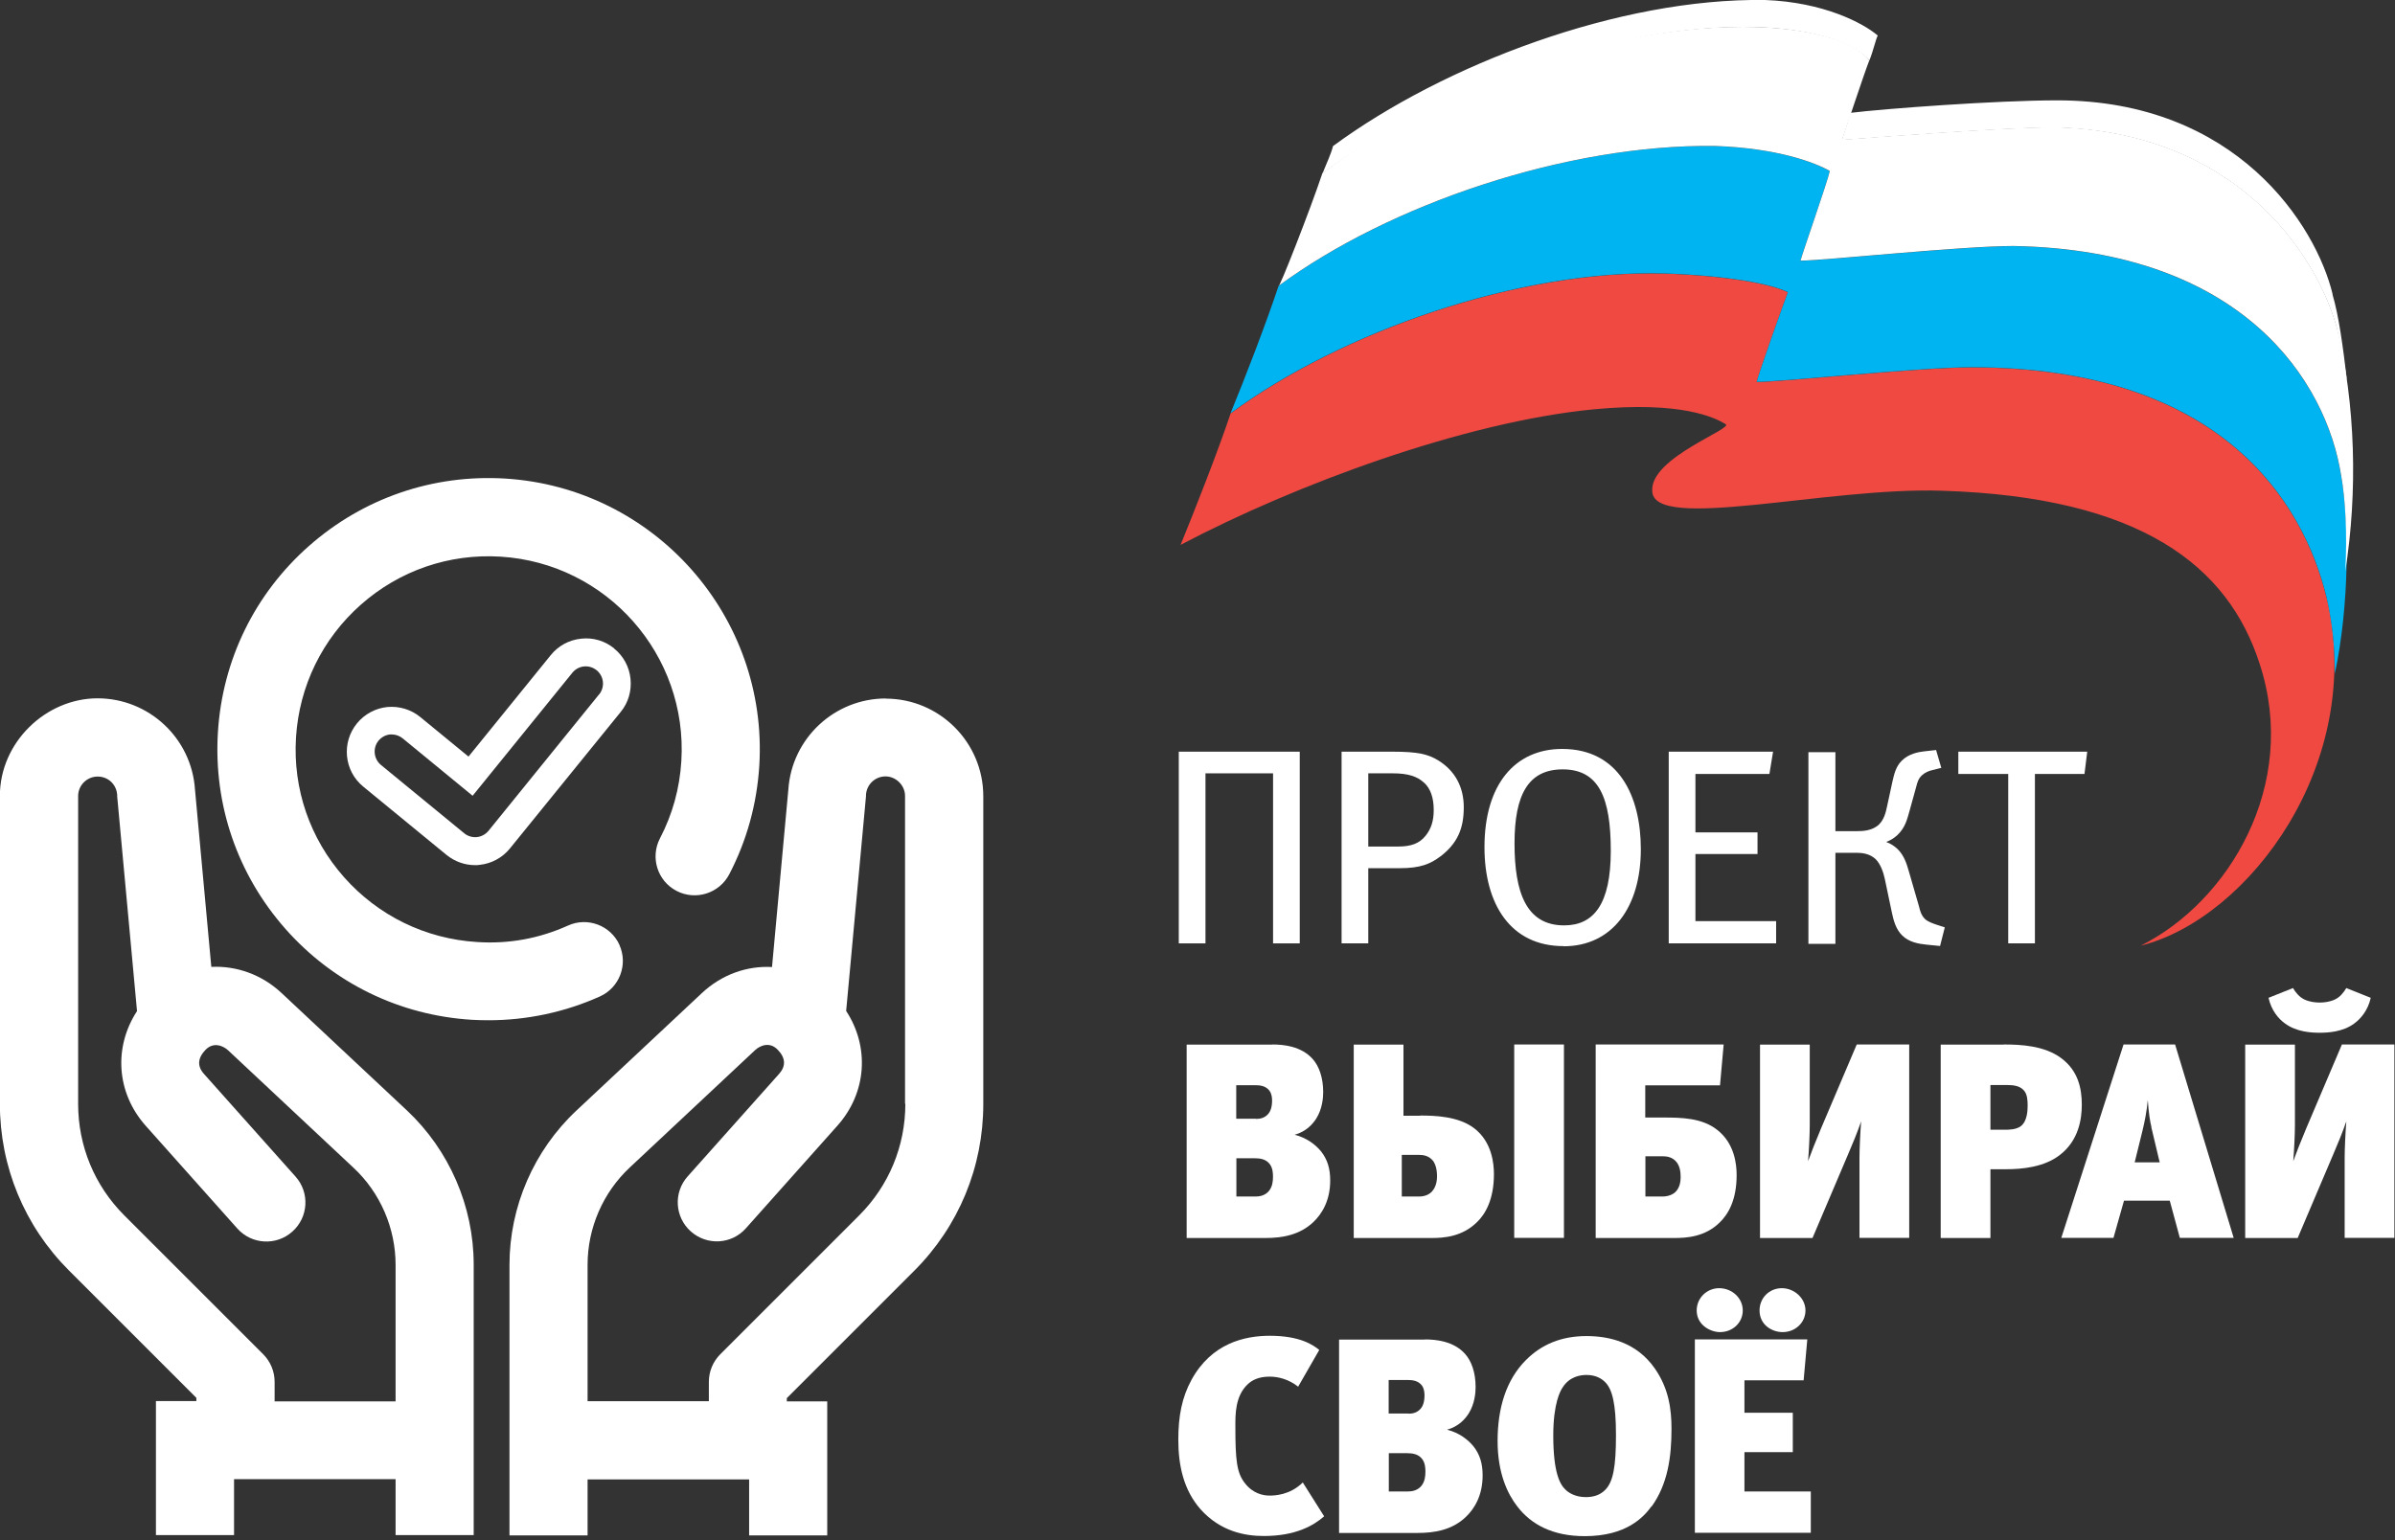
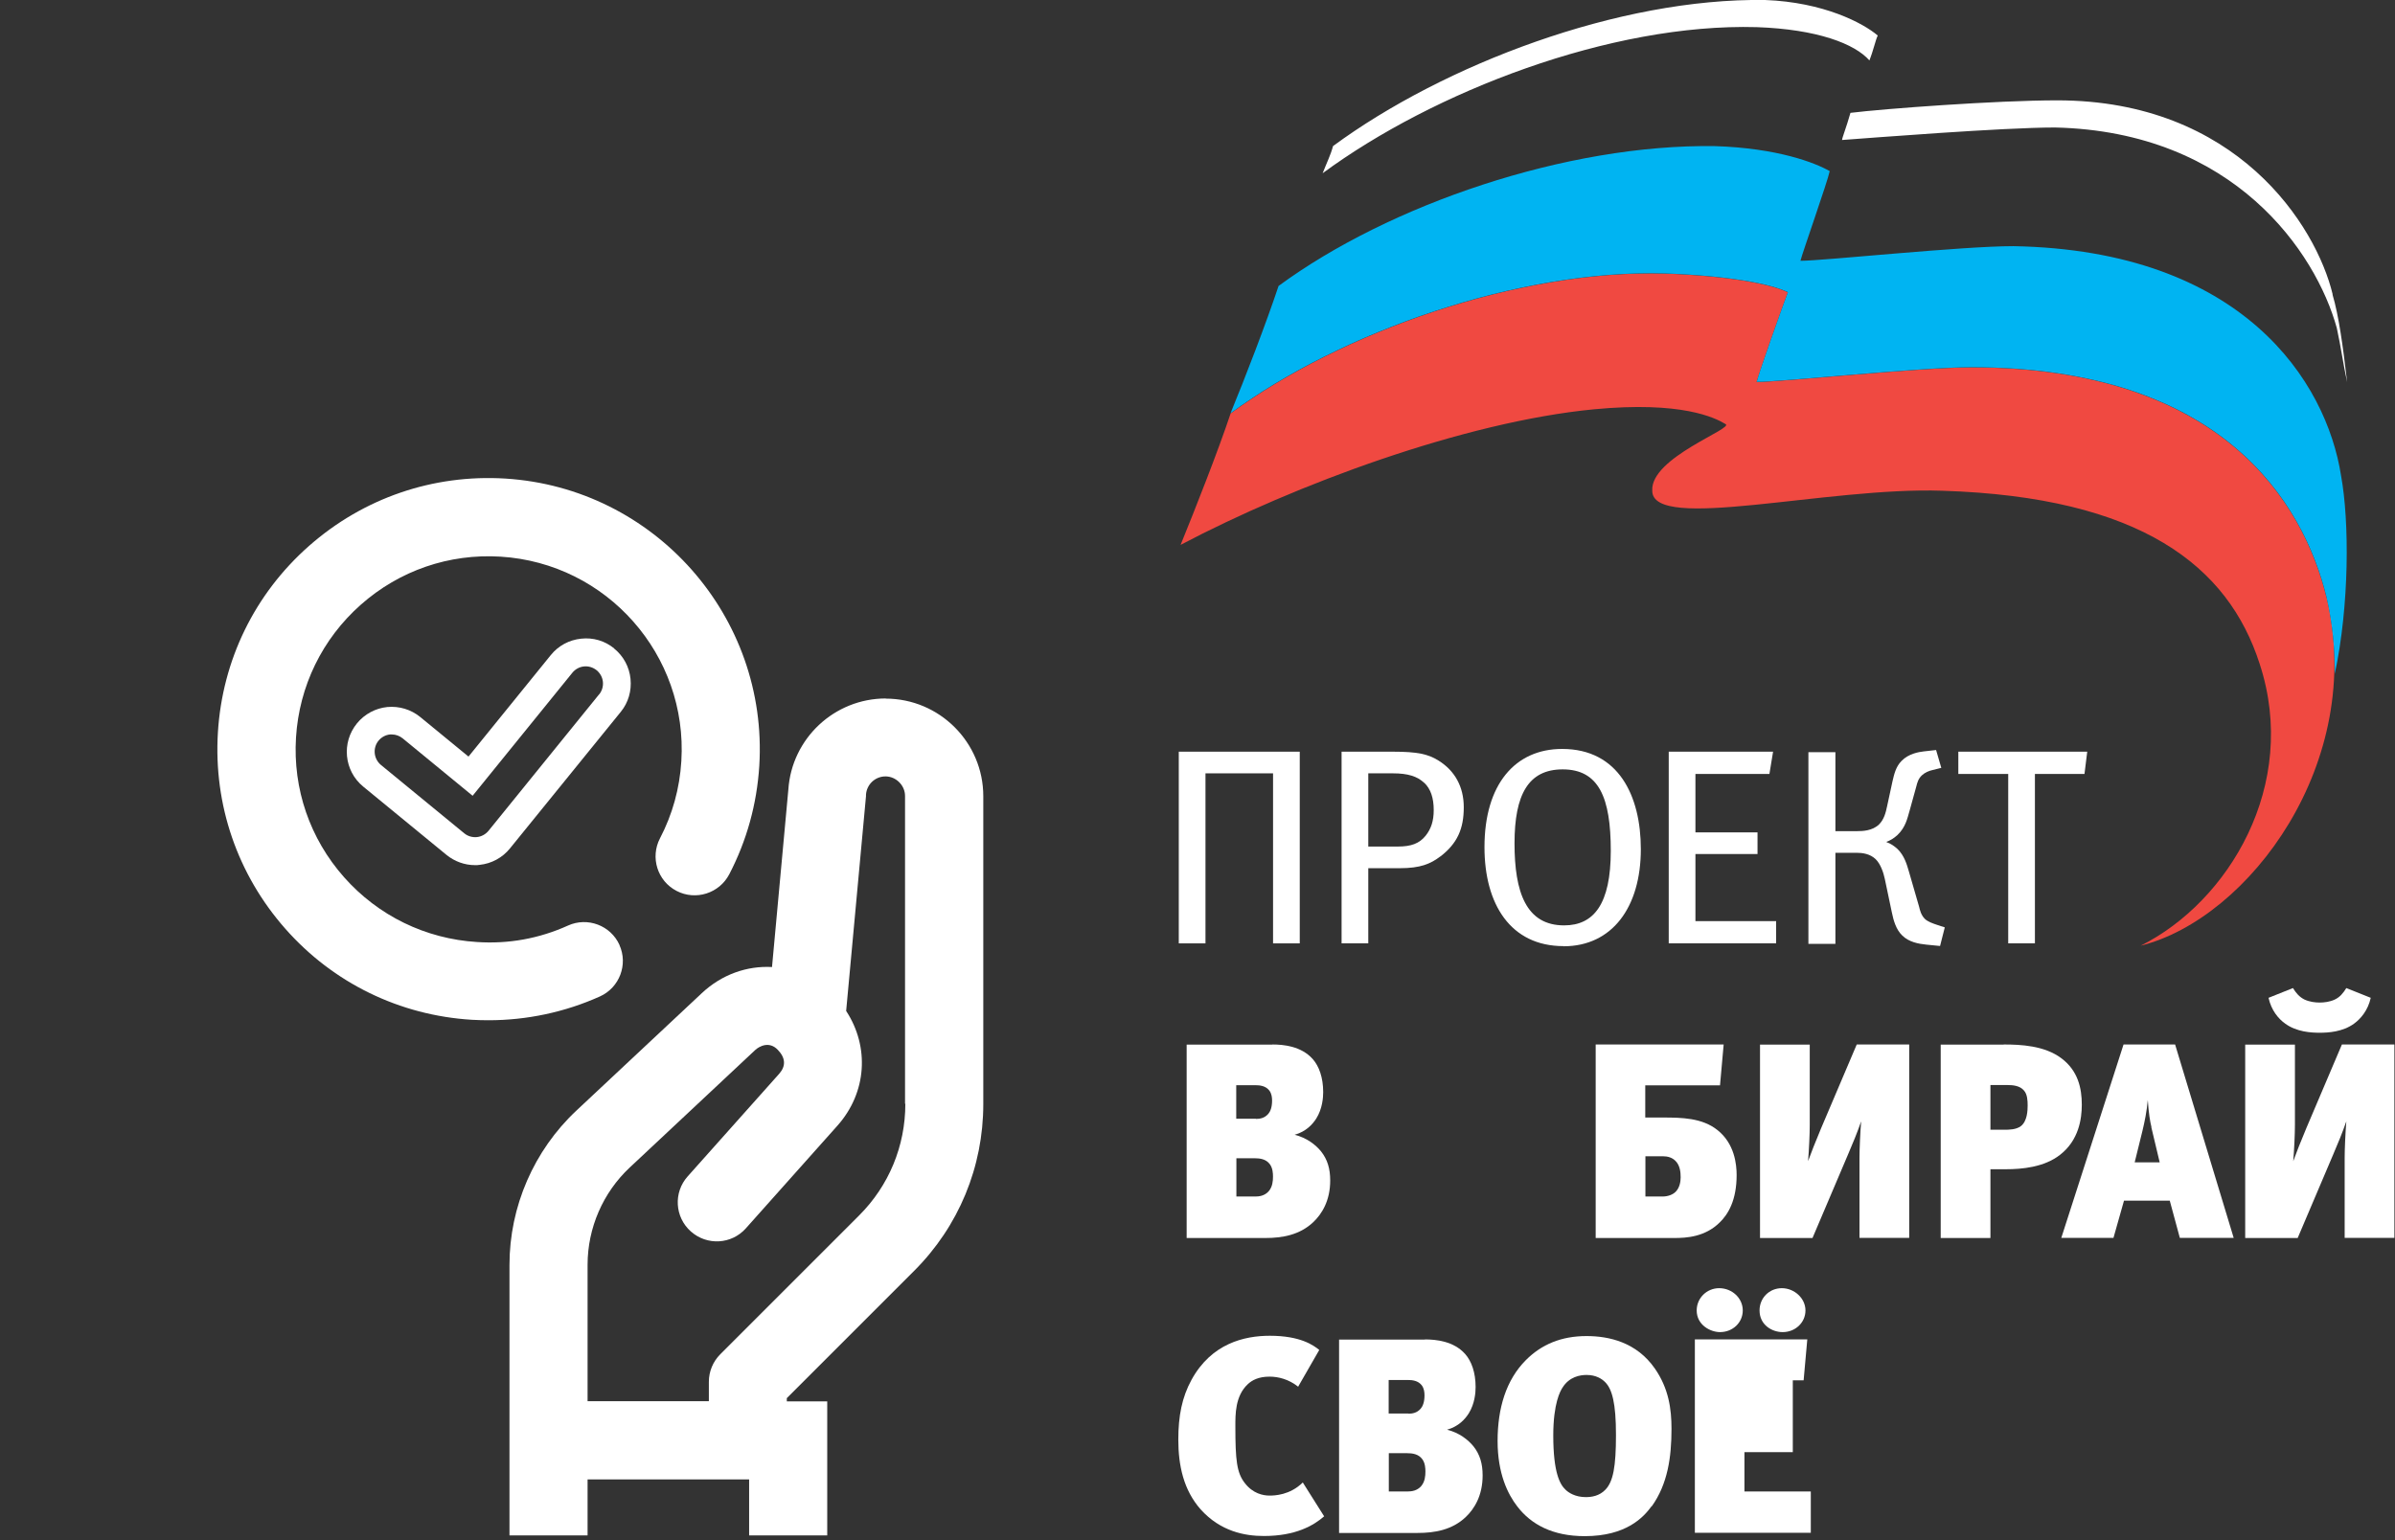
<svg xmlns="http://www.w3.org/2000/svg" width="157" height="101" viewBox="0 0 157 101" fill="none">
  <rect x="0" y="0" width="157" height="101" fill="#333333" stroke="none" />
  <g clip-path="url(#clip0_7299_140326)">
    <path fill-rule="evenodd" clip-rule="evenodd" d="M152.501 39.14C150.991 32.98 145.661 24.09 129.241 24.09C125.821 24.09 116.791 25.05 115.151 25.05C115.291 24.5 116.931 19.85 117.201 19.17C116.111 18.62 113.231 18.08 109.131 17.94C99.551 17.67 87.921 21.77 80.671 27.11C79.851 29.57 78.341 33.4 77.391 35.73C84.921 31.76 96.001 27.66 104.481 26.84C110.231 26.29 112.421 27.39 113.101 27.8C113.781 28.07 108.171 29.99 108.311 32.18C108.311 34.92 119.801 31.91 127.331 32.18C140.331 32.59 146.071 37.11 148.131 43.54C150.731 51.48 146.081 59.14 140.331 62.01C147.441 60.23 155.111 49.97 152.511 39.16L152.501 39.14Z" fill="#F04941" />
    <path fill-rule="evenodd" clip-rule="evenodd" d="M109.134 17.931C113.234 18.071 116.114 18.611 117.204 19.161C116.934 19.841 115.284 24.501 115.154 25.041C116.794 25.041 125.824 24.081 129.244 24.081C145.664 24.081 150.994 32.971 152.504 39.131C152.914 40.911 153.054 42.551 153.054 44.191C154.014 39.671 154.014 34.201 153.464 31.191C152.504 25.031 147.034 16.411 131.984 16.141C128.564 16.141 119.534 17.101 118.024 17.101C118.164 16.551 119.804 11.901 119.944 11.221C118.984 10.671 116.524 9.711 112.414 9.581C102.704 9.441 91.074 13.411 83.814 18.751C82.994 21.211 81.624 24.771 80.664 27.101C87.914 21.761 99.544 17.661 109.124 17.931H109.134Z" fill="#00B4F2" />
-     <path fill-rule="evenodd" clip-rule="evenodd" d="M153.19 21.481C151.82 16.551 146.49 8.621 134.72 8.341C131.3 8.341 122.68 9.021 120.76 9.161C120.9 8.751 122.26 4.641 122.54 3.961C121.72 2.871 119.26 1.911 115.15 1.771C105.44 1.501 93.94 5.871 86.69 11.351C85.87 13.811 83.82 19.011 83.82 18.741C91.07 13.401 102.7 9.441 112.42 9.571C116.52 9.711 118.99 10.661 119.95 11.211C119.81 11.891 118.17 16.551 118.03 17.091C119.53 17.091 128.57 16.131 131.99 16.131C147.04 16.401 152.51 25.021 153.47 31.181C153.74 32.681 153.88 35.011 153.74 37.471C154.56 32.271 154.42 26.521 153.19 21.461V21.481Z" fill="white" />
    <path fill-rule="evenodd" clip-rule="evenodd" d="M122.543 3.97C122.813 3.29 122.953 2.6 123.093 2.33C122.133 1.51 119.533 0.14 115.703 0C106.123 -0.14 94.633 4.24 87.383 9.58C87.243 10.13 86.973 10.67 86.703 11.36C93.953 6.02 105.583 1.51 115.163 1.78C119.133 1.92 121.593 2.87 122.553 3.97H122.543ZM152.913 19.3C151.823 14.78 146.623 6.58 134.853 6.58C130.883 6.58 123.493 7.13 121.303 7.4C121.033 8.36 120.753 9.04 120.753 9.18C122.673 9.04 131.293 8.36 134.713 8.36C146.483 8.63 151.813 16.57 153.183 21.5C153.453 22.73 153.593 23.83 153.863 25.06C153.593 22.73 153.313 20.68 152.903 19.31L152.913 19.3Z" fill="white" />
    <path d="M83.453 61.86V50.71H79.023V61.86H77.273V49.29H85.203V61.86H83.453Z" fill="white" />
    <path d="M94.415 56.16C93.775 56.65 93.105 56.93 91.775 56.93H89.695V61.86H87.945V49.29H91.305C92.925 49.29 93.625 49.45 94.295 49.87C95.375 50.54 95.955 51.6 95.955 52.93C95.955 54.35 95.535 55.3 94.425 56.16H94.415ZM93.355 51.33C92.915 50.91 92.295 50.71 91.315 50.71H89.695V55.51H91.645C92.505 55.51 93.045 55.31 93.455 54.8C93.805 54.36 93.985 53.85 93.985 53.12C93.985 52.32 93.785 51.73 93.365 51.33H93.355Z" fill="white" />
    <path d="M102.493 62.04C99.022 62.04 97.312 59.29 97.312 55.55C97.312 51.43 99.323 49.11 102.403 49.11C106.103 49.11 107.562 52.19 107.562 55.68C107.562 59.49 105.683 62.05 102.493 62.05V62.04ZM102.443 50.45C100.183 50.45 99.282 52.11 99.282 55.3C99.282 58.49 100.033 60.68 102.533 60.68C104.483 60.68 105.592 59.28 105.592 55.79C105.592 52.3 104.813 50.45 102.433 50.45H102.443Z" fill="white" />
    <path d="M109.391 61.86V49.29H116.231L115.991 50.75H111.141V54.58H115.211V56H111.141V60.4H116.431V61.86H109.391Z" fill="white" />
    <path d="M127.257 50.351L126.657 50.501C126.437 50.551 126.197 50.651 125.997 50.831C125.757 51.051 125.687 51.301 125.617 51.581L125.177 53.171C125.027 53.681 124.917 54.251 124.377 54.761C124.137 54.981 123.907 55.111 123.667 55.201V55.221C123.937 55.311 124.177 55.481 124.377 55.661C124.837 56.101 124.997 56.681 125.127 57.121L125.807 59.471C125.857 59.691 125.937 60.001 126.167 60.241C126.367 60.441 126.697 60.551 127.027 60.661L127.487 60.811L127.177 62.031L126.267 61.941C125.777 61.891 125.137 61.781 124.697 61.341C124.297 60.961 124.127 60.371 124.017 59.831L123.557 57.641C123.467 57.201 123.267 56.641 122.957 56.341C122.587 55.981 122.077 55.921 121.737 55.921H120.317V61.891H118.547V49.321H120.317V54.501H121.737C122.107 54.501 122.737 54.481 123.177 54.061C123.507 53.731 123.617 53.291 123.707 52.861L124.057 51.241C124.167 50.771 124.277 50.271 124.657 49.891C125.117 49.421 125.767 49.311 126.117 49.271L126.917 49.181L127.267 50.381L127.257 50.351Z" fill="white" />
    <path d="M136.645 50.75H133.395V61.86H131.645V50.75H128.375V49.29H136.825L136.645 50.75Z" fill="white" />
    <path d="M83.409 68.49C84.139 68.49 85.299 68.6 86.049 69.44C86.469 69.91 86.739 70.66 86.739 71.61C86.739 71.97 86.689 72.7 86.289 73.34C86.049 73.72 85.619 74.2 84.869 74.41C85.669 74.61 86.249 75.07 86.599 75.5C87.019 76.03 87.199 76.63 87.199 77.41C87.199 78.74 86.649 79.61 86.089 80.14C85.199 80.98 84.069 81.18 82.939 81.18H77.789V68.5H83.409V68.49ZM82.339 73.37C82.589 73.37 82.899 73.32 83.139 73.04C83.269 72.89 83.389 72.62 83.389 72.17C83.389 71.99 83.369 71.72 83.209 71.51C82.969 71.2 82.589 71.16 82.299 71.16H81.039V73.36H82.329L82.339 73.37ZM82.289 78.46C82.529 78.46 82.909 78.42 83.179 78.1C83.419 77.81 83.449 77.44 83.449 77.15C83.449 76.93 83.429 76.6 83.249 76.35C82.999 76 82.589 75.95 82.249 75.95H81.049V78.46H82.289Z" fill="white" />
-     <path d="M93.102 73.15C94.052 73.15 95.632 73.19 96.672 74.01C97.802 74.9 97.932 76.3 97.932 76.99C97.932 78.65 97.372 79.61 96.822 80.14C95.842 81.1 94.652 81.18 93.842 81.18H88.742V68.5H92.002V73.16H93.112L93.102 73.15ZM91.892 78.46H93.002C93.182 78.46 93.582 78.44 93.872 78.13C94.032 77.95 94.202 77.64 94.202 77.13C94.202 76.62 94.072 76.29 93.932 76.11C93.682 75.8 93.332 75.73 93.042 75.73H91.892V78.46ZM102.522 68.49V81.17H99.262V68.49H102.522Z" fill="white" />
    <path d="M104.602 81.17V68.49H112.992L112.752 71.17H107.852V73.28H109.012C110.232 73.28 111.582 73.3 112.582 74.1C113.712 74.99 113.842 76.36 113.842 77.05C113.842 78.71 113.282 79.63 112.732 80.16C111.772 81.11 110.552 81.18 109.752 81.18H104.602V81.17ZM107.862 78.46H108.972C109.352 78.46 109.662 78.33 109.842 78.15C110.112 77.88 110.172 77.48 110.172 77.2C110.172 76.87 110.132 76.49 109.902 76.2C109.652 75.89 109.302 75.82 109.012 75.82H107.862V78.46Z" fill="white" />
    <path d="M121.895 81.17V75.91C121.895 75.35 121.945 74.24 122.005 73.53C121.715 74.35 121.475 74.93 121.145 75.7L118.815 81.18H115.375V68.5H118.635V73.76C118.635 74.34 118.585 75.43 118.525 76.14C118.725 75.59 119.015 74.85 119.385 73.97L121.715 68.49H125.155V81.17H121.895Z" fill="white" />
    <path d="M131.349 68.49C132.459 68.49 134.029 68.56 135.139 69.4C136.229 70.22 136.469 71.37 136.469 72.44C136.469 73.37 136.269 74.77 135.049 75.72C134.009 76.54 132.539 76.67 131.499 76.67H130.479V81.18H127.219V68.5H131.349V68.49ZM131.419 74.08C131.669 74.08 132.169 74.08 132.479 73.84C132.899 73.51 132.919 72.8 132.919 72.49C132.919 72.16 132.899 71.76 132.679 71.51C132.409 71.18 131.919 71.15 131.609 71.15H130.479V74.08H131.429H131.419Z" fill="white" />
    <path d="M142.895 81.17L142.235 78.73H139.235L138.545 81.17H135.125L139.205 68.49H142.585L146.425 81.17H142.895ZM141.035 73.91C140.945 73.55 140.855 73.02 140.795 72.13C140.725 72.89 140.595 73.53 140.445 74.15L139.935 76.22H141.575L141.025 73.91H141.035Z" fill="white" />
    <path d="M153.7 81.17V75.91C153.7 75.35 153.75 74.24 153.81 73.53C153.52 74.35 153.28 74.93 152.95 75.7L150.62 81.18H147.18V68.5H150.44V73.76C150.44 74.34 150.39 75.43 150.33 76.14C150.53 75.59 150.82 74.85 151.19 73.97L153.52 68.49H156.96V81.17H153.7ZM155.41 65.43C155.23 66.25 154.75 66.81 154.32 67.12C153.57 67.67 152.61 67.72 152.06 67.72C151.51 67.72 150.55 67.67 149.8 67.12C149.36 66.81 148.89 66.25 148.71 65.43L150.31 64.79C150.53 65.14 150.73 65.37 151.06 65.54C151.41 65.7 151.77 65.74 152.06 65.74C152.35 65.74 152.72 65.7 153.06 65.54C153.39 65.38 153.59 65.14 153.81 64.79L155.41 65.43Z" fill="white" />
    <path d="M85.112 90.94C84.472 90.43 83.782 90.27 83.222 90.27C82.492 90.27 82.072 90.51 81.802 90.76C80.962 91.54 80.982 92.76 80.982 93.54C80.982 95.74 81.072 96.58 81.602 97.25C82.132 97.94 82.802 98.07 83.222 98.07C83.532 98.07 84.552 98.05 85.402 97.21L86.802 99.43C86.112 100.03 84.942 100.72 82.852 100.72C81.612 100.72 80.012 100.43 78.702 98.97C77.592 97.71 77.242 96.11 77.242 94.4C77.242 92.85 77.482 91.62 78.112 90.47C79.422 88.09 81.572 87.59 83.242 87.59C85.242 87.59 86.102 88.21 86.482 88.52L85.102 90.92L85.112 90.94Z" fill="white" />
    <path d="M93.401 87.83C94.131 87.83 95.291 87.94 96.041 88.78C96.461 89.25 96.731 90 96.731 90.95C96.731 91.31 96.681 92.04 96.281 92.68C96.041 93.06 95.611 93.54 94.861 93.75C95.661 93.95 96.241 94.41 96.591 94.84C97.011 95.37 97.191 95.97 97.191 96.75C97.191 98.08 96.641 98.95 96.081 99.48C95.191 100.32 94.061 100.52 92.931 100.52H87.781V87.84H93.401V87.83ZM92.331 92.7C92.581 92.7 92.891 92.65 93.131 92.37C93.261 92.22 93.381 91.95 93.381 91.5C93.381 91.32 93.361 91.05 93.201 90.84C92.961 90.53 92.581 90.49 92.291 90.49H91.031V92.69H92.321L92.331 92.7ZM92.281 97.8C92.521 97.8 92.901 97.76 93.171 97.44C93.411 97.15 93.441 96.78 93.441 96.49C93.441 96.27 93.421 95.94 93.241 95.69C92.991 95.34 92.581 95.29 92.241 95.29H91.041V97.8H92.281Z" fill="white" />
    <path d="M108.272 98.76C107.742 99.49 106.612 100.73 103.882 100.73C101.792 100.73 100.372 99.97 99.462 98.78C98.842 97.98 98.172 96.63 98.172 94.49C98.172 92.35 98.722 90.49 100.032 89.18C101.052 88.16 102.342 87.61 104.002 87.61C105.472 87.61 107.282 88.01 108.482 89.74C109.392 91.05 109.572 92.4 109.572 93.69C109.572 95.56 109.322 97.31 108.282 98.77L108.272 98.76ZM105.222 90.63C105.002 90.41 104.622 90.16 104.002 90.16C103.582 90.16 102.872 90.27 102.422 91C102.292 91.2 101.822 92 101.822 94.13C101.822 96.6 102.272 97.35 102.622 97.68C102.822 97.88 103.262 98.17 103.952 98.17C104.332 98.17 104.842 98.1 105.242 97.68C105.752 97.15 105.932 96.17 105.932 94.09C105.932 92.01 105.682 91.09 105.222 90.63Z" fill="white" />
-     <path d="M111.104 100.51V87.83H118.474L118.234 90.51H114.354V92.64H117.524V95.22H114.354V97.8H118.704V100.51H111.094H111.104ZM112.754 87.35C112.114 87.35 111.224 86.88 111.224 85.93C111.224 85.11 111.894 84.47 112.694 84.47C113.554 84.47 114.244 85.13 114.244 85.93C114.244 86.73 113.584 87.35 112.754 87.35ZM116.854 87.35C116.164 87.35 115.344 86.88 115.344 85.93C115.344 85.11 115.984 84.47 116.804 84.47C117.624 84.47 118.354 85.13 118.354 85.93C118.354 86.73 117.684 87.35 116.864 87.35H116.854Z" fill="white" />
+     <path d="M111.104 100.51V87.83H118.474L118.234 90.51H114.354H117.524V95.22H114.354V97.8H118.704V100.51H111.094H111.104ZM112.754 87.35C112.114 87.35 111.224 86.88 111.224 85.93C111.224 85.11 111.894 84.47 112.694 84.47C113.554 84.47 114.244 85.13 114.244 85.93C114.244 86.73 113.584 87.35 112.754 87.35ZM116.854 87.35C116.164 87.35 115.344 86.88 115.344 85.93C115.344 85.11 115.984 84.47 116.804 84.47C117.624 84.47 118.354 85.13 118.354 85.93C118.354 86.73 117.684 87.35 116.864 87.35H116.854Z" fill="white" />
    <path d="M40.262 42.52C39.652 42.02 38.882 41.791 38.092 41.88C37.312 41.961 36.602 42.34 36.102 42.961L30.712 49.611L27.552 47.02C26.942 46.52 26.172 46.291 25.392 46.361C24.612 46.441 23.902 46.821 23.402 47.431C22.372 48.691 22.552 50.55 23.812 51.581L29.272 56.06C29.802 56.49 30.462 56.73 31.142 56.73C31.242 56.73 31.342 56.73 31.442 56.711C32.222 56.63 32.942 56.24 33.432 55.63L40.692 46.681C41.192 46.071 41.412 45.3 41.332 44.511C41.252 43.73 40.872 43.02 40.252 42.52H40.262ZM39.282 45.52L32.022 54.48C31.832 54.711 31.552 54.861 31.262 54.891C30.962 54.92 30.662 54.831 30.432 54.641L24.972 50.16C24.492 49.761 24.422 49.05 24.812 48.571C25.002 48.34 25.272 48.191 25.572 48.16C25.612 48.16 25.652 48.16 25.682 48.16C25.942 48.16 26.192 48.251 26.402 48.42L30.982 52.181L37.522 44.111C37.712 43.88 37.982 43.73 38.282 43.7C38.582 43.67 38.872 43.761 39.112 43.95C39.342 44.141 39.492 44.41 39.522 44.711C39.552 45.011 39.462 45.31 39.272 45.541L39.282 45.52Z" fill="white" />
    <path d="M40.614 61.971C40.034 60.681 38.514 60.111 37.234 60.691C35.354 61.541 33.344 61.911 31.264 61.771C27.894 61.561 24.794 60.051 22.554 57.521C20.314 54.991 19.194 51.731 19.404 48.361C19.614 44.991 21.124 41.891 23.654 39.651C26.184 37.411 29.444 36.291 32.814 36.501C39.784 36.931 45.094 42.951 44.664 49.911C44.554 51.701 44.084 53.401 43.264 54.971C42.614 56.221 43.094 57.771 44.354 58.421C45.604 59.071 47.154 58.581 47.804 57.331C48.954 55.121 49.614 52.731 49.774 50.221C50.374 40.441 42.914 31.991 33.124 31.381C28.384 31.091 23.814 32.661 20.254 35.801C16.694 38.941 14.574 43.291 14.284 48.031C13.994 52.771 15.564 57.341 18.704 60.901C21.844 64.461 26.194 66.581 30.934 66.871C31.294 66.891 31.664 66.901 32.024 66.901C34.534 66.901 37.034 66.371 39.324 65.341C40.614 64.761 41.184 63.241 40.604 61.961L40.614 61.971Z" fill="white" />
-     <path d="M18.462 65.121C17.152 63.891 15.482 63.321 13.852 63.401L12.782 51.771C12.562 48.411 9.762 45.791 6.392 45.791C3.022 45.791 -0.008 48.661 -0.008 52.191V72.371C-0.008 76.501 1.602 80.391 4.522 83.311L12.872 91.661V91.871H10.222V100.661H15.342V96.991H25.932V100.661H31.052V82.921C31.052 79.101 29.452 75.421 26.672 72.811L18.452 65.111L18.462 65.121ZM18.002 91.881V90.611C18.002 89.931 17.732 89.281 17.252 88.801L8.152 79.701C6.192 77.741 5.122 75.141 5.122 72.381V52.201C5.122 51.491 5.702 50.921 6.402 50.921C7.102 50.921 7.642 51.451 7.682 52.131C7.682 52.161 7.682 52.191 7.682 52.221L8.982 66.301C7.442 68.661 7.622 71.651 9.552 73.821L15.552 80.551C16.492 81.611 18.112 81.701 19.162 80.761C20.222 79.821 20.312 78.201 19.372 77.151L13.372 70.421C12.922 69.921 12.952 69.391 13.462 68.851C13.462 68.851 13.462 68.851 13.472 68.841C14.012 68.281 14.662 68.601 14.952 68.871L23.172 76.571C24.932 78.211 25.932 80.541 25.932 82.941V91.891H17.982L18.002 91.881Z" fill="white" />
    <path d="M58.068 45.801C54.698 45.801 51.898 48.421 51.678 51.781L50.608 63.411C48.978 63.321 47.318 63.891 45.998 65.131L37.778 72.831C34.998 75.441 33.398 79.121 33.398 82.941V100.681H38.518V97.011H49.108V100.681H54.228V91.891H51.578V91.681L59.928 83.331C62.848 80.411 64.458 76.521 64.458 72.391V52.211C64.458 48.681 61.588 45.811 58.058 45.811L58.068 45.801ZM59.348 72.381C59.348 75.151 58.268 77.751 56.318 79.701L47.218 88.801C46.738 89.281 46.468 89.931 46.468 90.611V91.881H38.518V82.931C38.518 80.521 39.528 78.201 41.278 76.561L49.498 68.861C49.798 68.581 50.438 68.271 50.978 68.831C50.978 68.831 50.978 68.831 50.988 68.841C51.498 69.371 51.528 69.901 51.078 70.411L45.078 77.141C44.138 78.191 44.228 79.811 45.288 80.751C46.348 81.691 47.958 81.601 48.898 80.541L54.898 73.811C56.828 71.641 57.008 68.641 55.468 66.291L56.768 52.211C56.768 52.211 56.768 52.151 56.768 52.121C56.808 51.441 57.368 50.911 58.048 50.911C58.728 50.911 59.328 51.491 59.328 52.191V72.371L59.348 72.381Z" fill="white" />
  </g>
  <defs>
    <clipPath id="clip0_7299_140326">
      <rect width="156.96" height="100.73" fill="white" />
    </clipPath>
  </defs>
</svg>